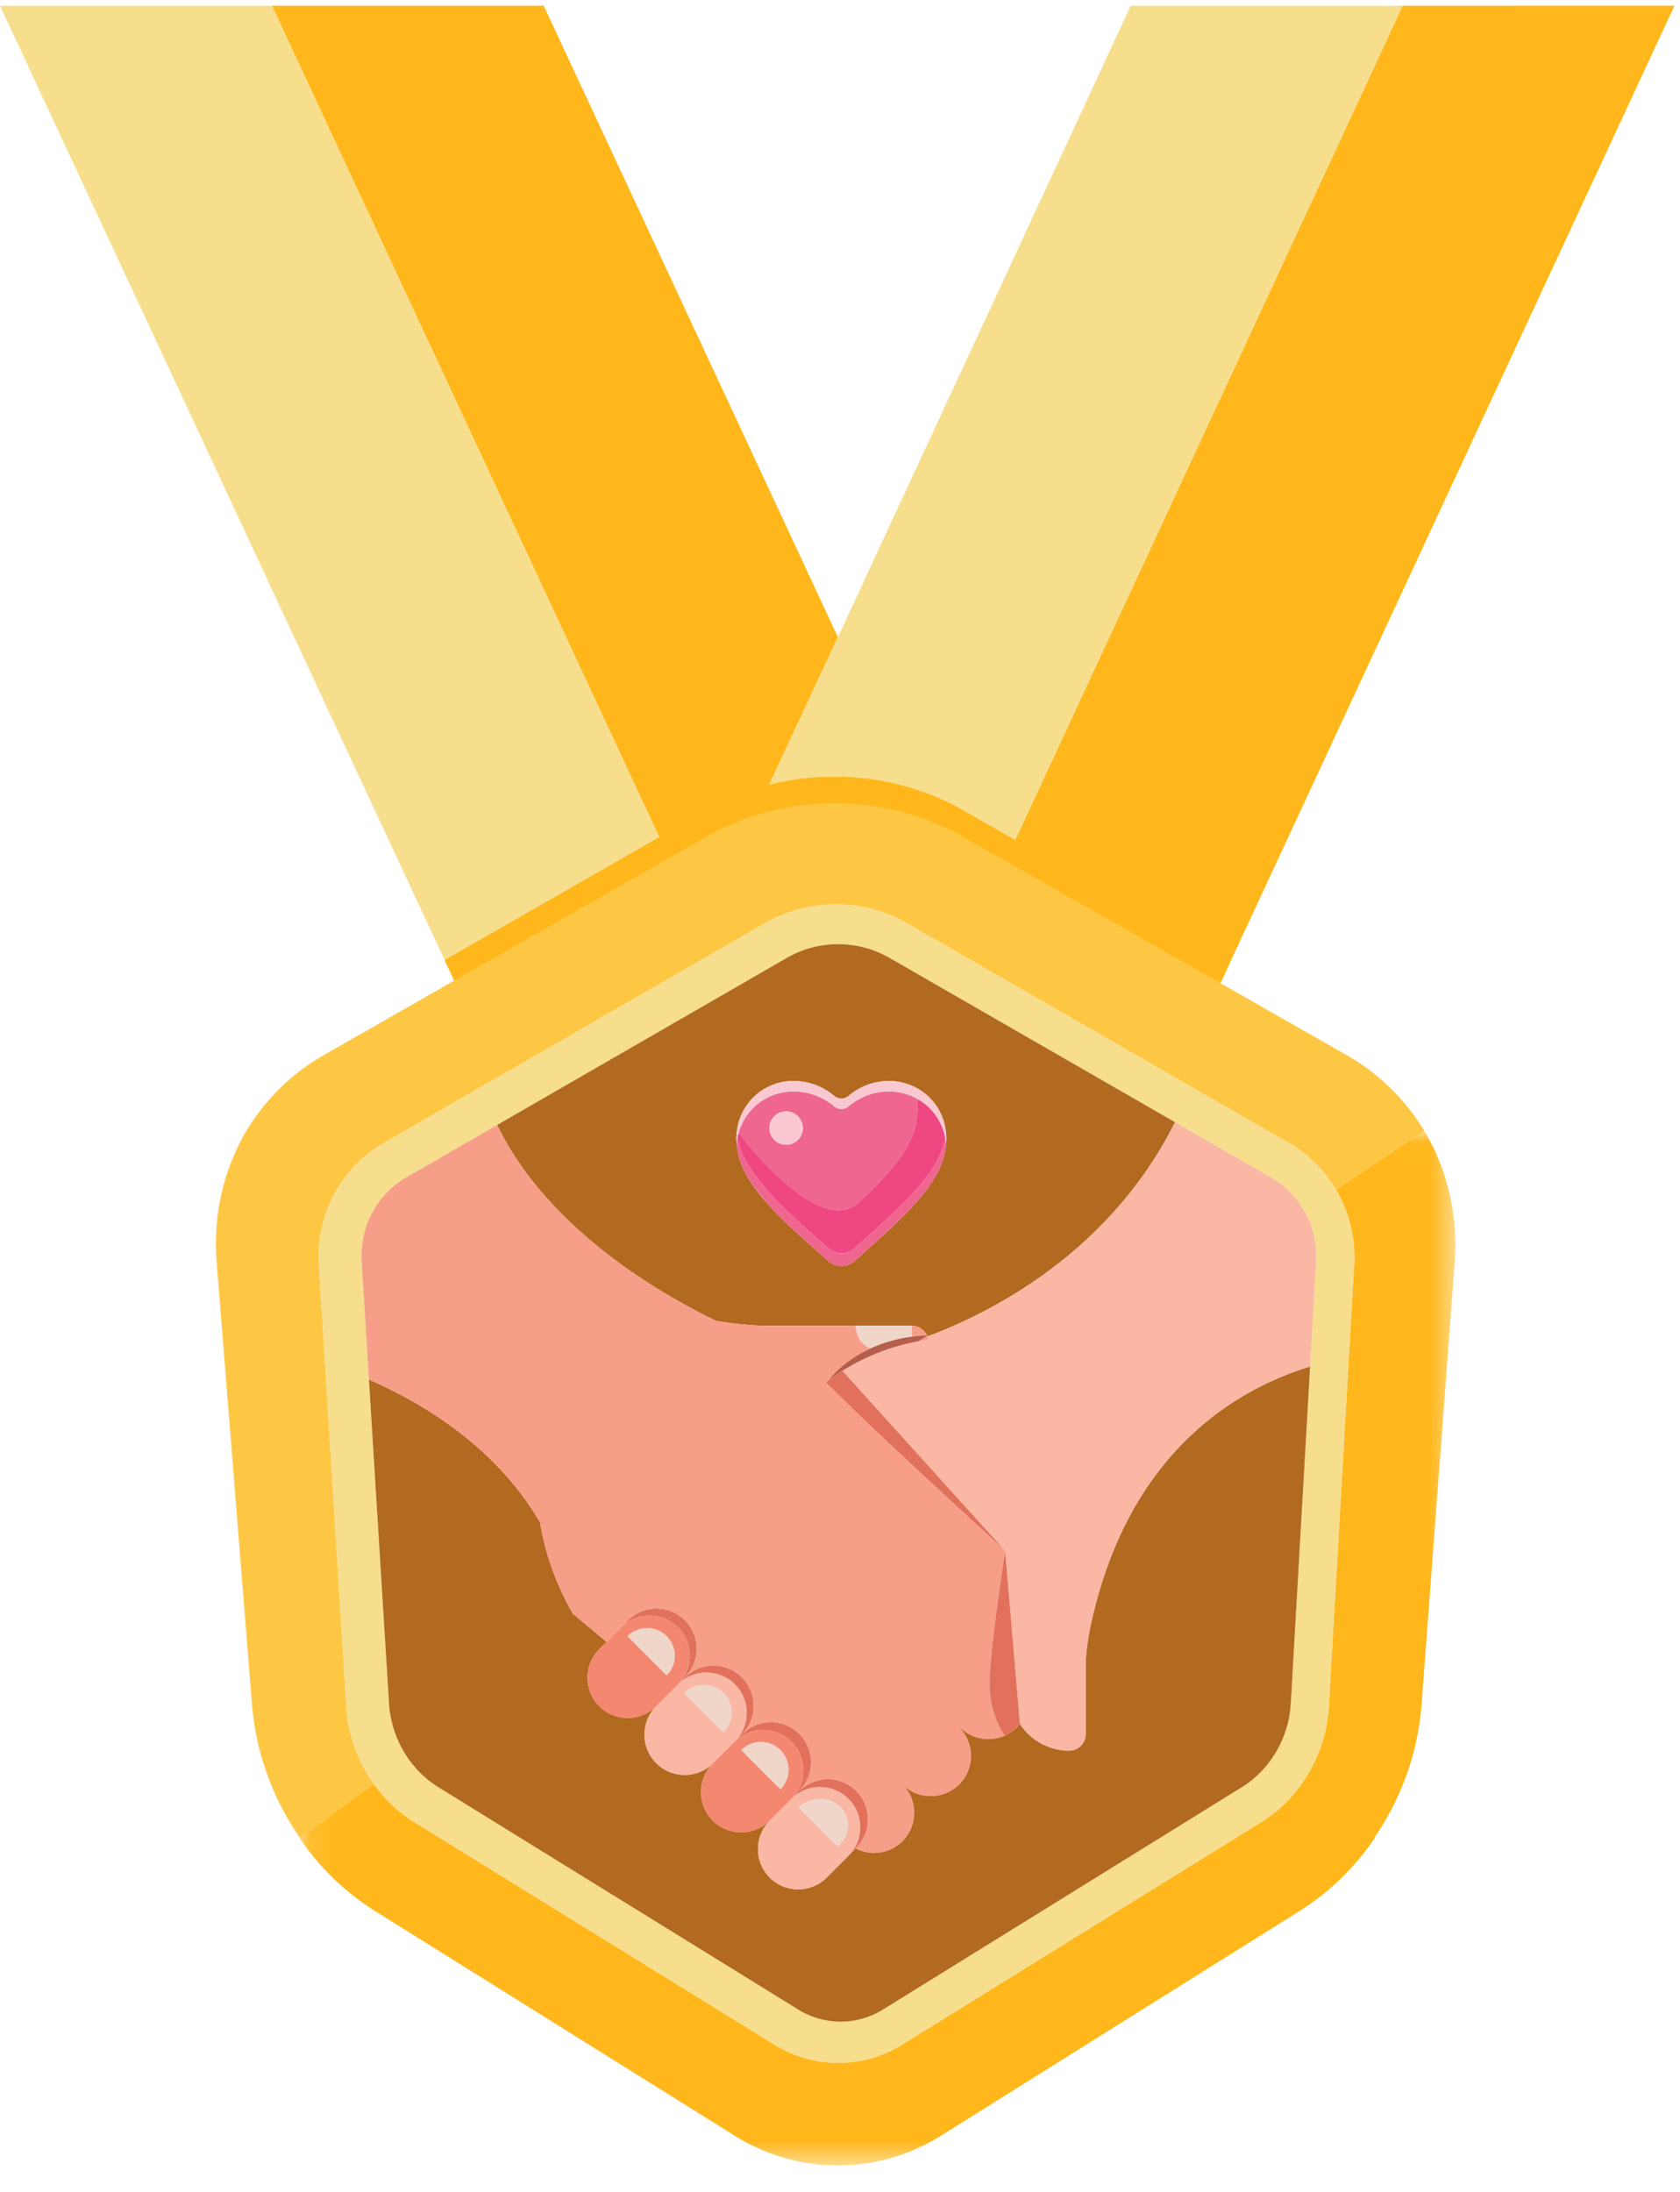
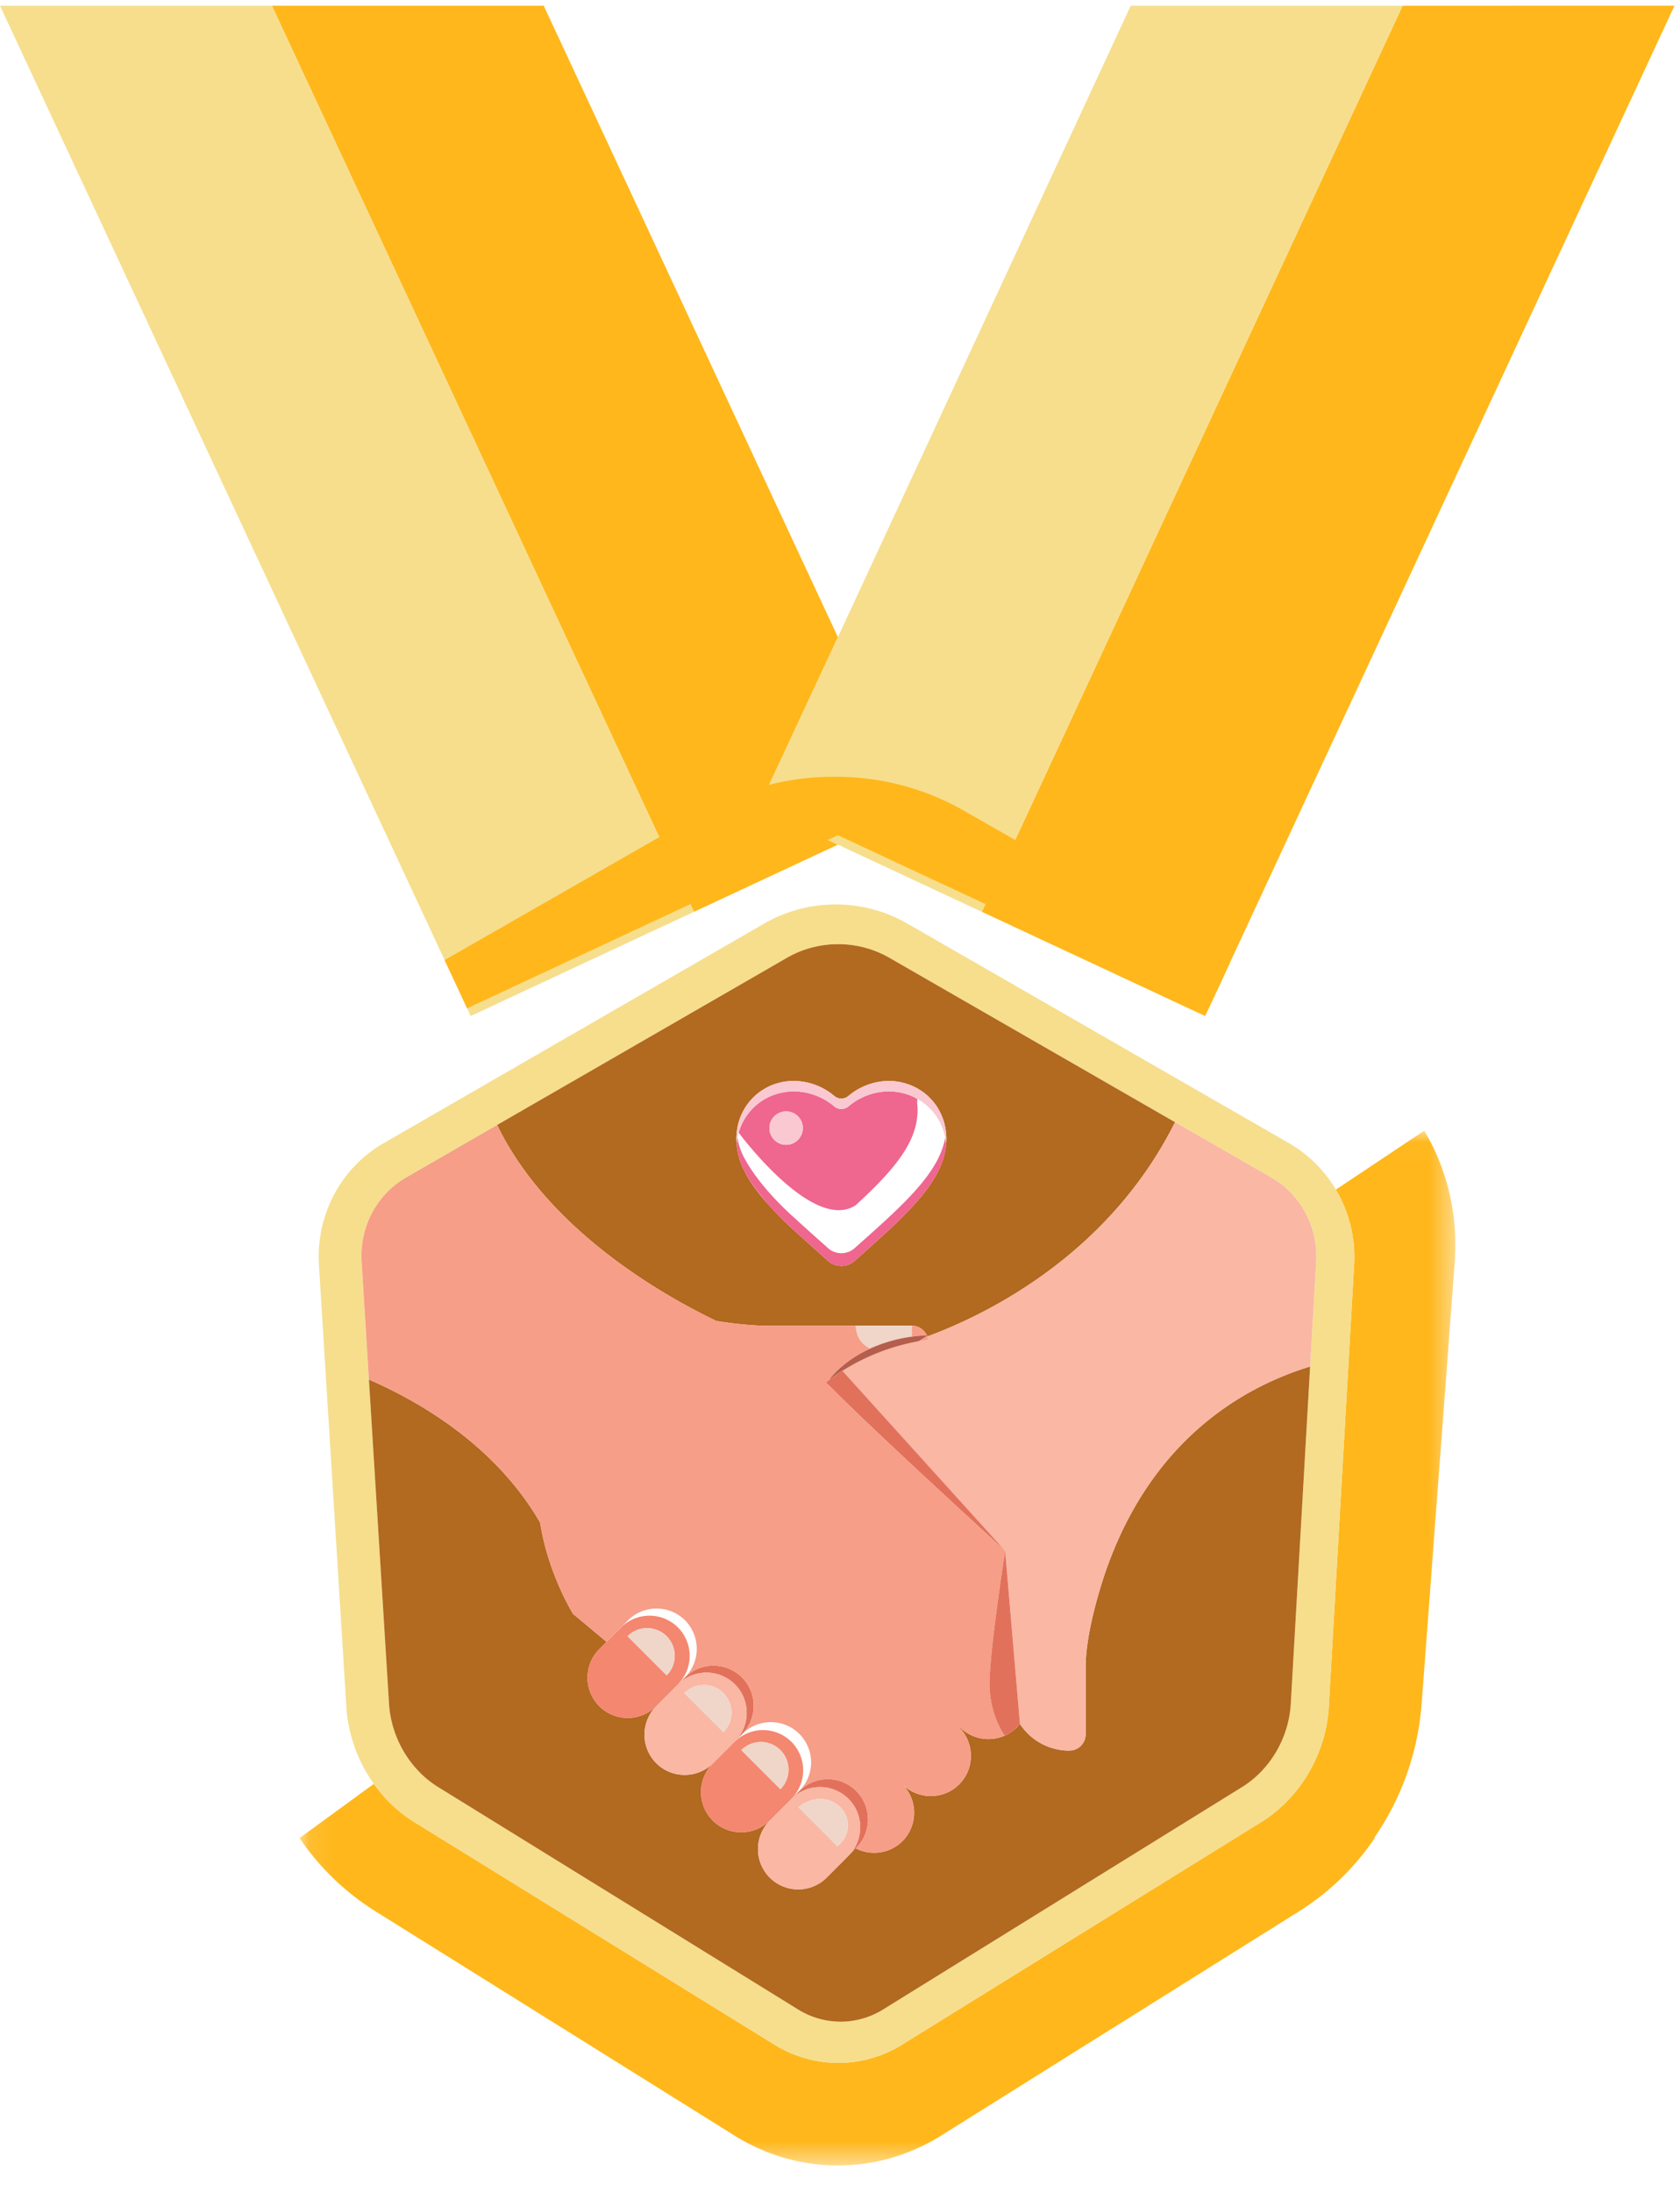
<svg xmlns="http://www.w3.org/2000/svg" xmlns:xlink="http://www.w3.org/1999/xlink" width="69" height="90">
  <defs>
    <path id="a" d="M.097.017H47.57v42.487H.097z" />
  </defs>
  <g fill="none" fill-rule="evenodd">
    <path fill="#FFB71B" d="m11.166.235 17.338 37.204 5.91-2.758-3.26-1.522 3.26-6.997L22.332.235z" />
    <path fill="#F6DE8D" d="m0 .235 19.332 41.483 9.172-4.28L11.166.236z" />
    <path fill="#FFB71B" d="M57.608.235 40.325 37.439l9.172 4.28L68.773.234z" />
    <path fill="#F6DE8D" d="M46.441.235 34.414 26.162l-3.26 6.997 3.26 1.522 5.91 2.758L57.608.235z" />
    <path d="m18.261 39.421.923 1.98 8.352-3.897 6.878-3.21 6.878 3.21 8.352 3.896.873-1.872-11.075-6.324a10.579 10.579 0 0 0-5.118-1.308v-.002h-.093v.002a10.54 10.54 0 0 0-5.111 1.308l-10.86 6.217z" fill="#FFB71B" />
    <g transform="translate(12.204 46.41)">
      <mask id="b" fill="#fff">
        <use xlink:href="#a" />
      </mask>
      <path d="m46.29.017-3.629 2.418a5.44 5.44 0 0 1 .75 3.102l-1.04 18.135c-.112 1.96-1.206 3.792-2.855 4.782L24.898 37.51a4.978 4.978 0 0 1-2.671.783 5.014 5.014 0 0 1-2.693-.793l-14.66-9.056a5.771 5.771 0 0 1-1.724-1.608L.115 29.049l-.018.013a10.528 10.528 0 0 0 3.213 3.064l14.52 9.067c1.353.874 2.85 1.307 4.34 1.309v.002l.04-.001.04.001v-.002c1.49-.002 2.985-.435 4.334-1.309l14.475-9.067a10.46 10.46 0 0 0 3.198-3.064l-.018-.013a11.139 11.139 0 0 0 1.943-5.473l1.36-18.134c.147-1.964-.304-3.844-1.251-5.425" fill="#FFB71B" mask="url(#b)" />
    </g>
-     <path d="m14.225 70.09-1.126-18.135c-.127-2.045.87-3.955 2.6-4.984l15.74-9.078a5.898 5.898 0 0 1 5.759-.011l15.78 9.077a5.374 5.374 0 0 1 1.887 1.886l3.63-2.418a8.87 8.87 0 0 0-3.117-3.064l-15.923-9.067a10.631 10.631 0 0 0-5.131-1.309v-.002l-.047.001h-.047v.001a10.59 10.59 0 0 0-5.125 1.309l-15.878 9.067a8.808 8.808 0 0 0-3.102 3.064c-.94 1.582-1.381 3.461-1.225 5.425l1.45 18.135a11.178 11.178 0 0 0 1.969 5.472l3.035-2.214a6.119 6.119 0 0 1-1.13-3.155" fill="#FEC743" />
    <path d="m54.055 51.822-.247 4.288-.794 13.846c-.08 1.42-.87 2.743-2.052 3.453l-14.637 9.068a3.338 3.338 0 0 1-1.798.534 3.35 3.35 0 0 1-1.8-.534l-14.681-9.068c-1.185-.71-1.98-2.033-2.068-3.453l-.826-13.313-.299-4.821c-.088-1.42.597-2.743 1.791-3.453l3.773-2.176 11.948-6.891a4.21 4.21 0 0 1 2.059-.534 4.22 4.22 0 0 1 2.06.534l11.778 6.774 3.985 2.293c1.198.71 1.89 2.033 1.808 3.453m-1.078-4.863-15.78-9.077a5.898 5.898 0 0 0-5.759.01L15.7 46.972c-1.73 1.029-2.727 2.939-2.6 4.984l1.126 18.135a6.11 6.11 0 0 0 1.129 3.155 5.768 5.768 0 0 0 1.723 1.608l14.661 9.056a5.01 5.01 0 0 0 2.693.794c.946 0 1.876-.275 2.67-.784l14.619-9.055c1.649-.99 2.744-2.822 2.855-4.782l1.04-18.135a5.447 5.447 0 0 0-.75-3.102 5.37 5.37 0 0 0-1.888-1.886" fill="#F6DE8D" />
    <path d="m45.456 64.393-.016.045c-.09.257-.176.524-.258.797l-.042.141c-.082.28-.16.57-.232.867-.174.72-.318 1.518-.318 2.196v2.768a.672.672 0 0 1-.672.673s-1.249.072-2.027-1.094c0 0-.033.04-.087.094-.014.015-.023.032-.037.045-.019.02-.042.034-.063.052-.043.04-.096.082-.15.123l-.07.05c-.07.046-.142.088-.218.118l-.002-.003a1.655 1.655 0 0 1-1.835-.34l-.008-.008-.02.018c.635.644.634 1.69-.006 2.33-.63.63-1.65.64-2.295.036a1.658 1.658 0 0 1-.036 2.297 1.653 1.653 0 0 1-1.916.297l-.282.282c-.008.007-.012.016-.02.024l-.893.894a1.658 1.658 0 0 1-2.339 0 1.66 1.66 0 0 1 0-2.34l.303-.303c.007-.006.011-.015.018-.022l-.323.323a1.658 1.658 0 0 1-2.338 0 1.66 1.66 0 0 1 0-2.34l.317-.317.006-.006-.307.306a1.658 1.658 0 0 1-2.338 0 1.661 1.661 0 0 1 0-2.34l.283-.283.006-.006-.29.289a1.658 1.658 0 0 1-2.338 0 1.66 1.66 0 0 1 0-2.34l.269-.269.019-.023.01-.01-1.373-1.146s-1.023-1.629-1.354-3.749c-1.787-3.084-4.779-4.892-7.032-5.875l.826 13.312c.089 1.42.883 2.743 2.069 3.453l14.68 9.068a3.35 3.35 0 0 0 1.8.534 3.34 3.34 0 0 0 1.798-.535l14.637-9.067c1.183-.71 1.971-2.033 2.052-3.453l.794-13.846c-2.592.79-6.421 2.858-8.352 8.283M30.26 46.474l.007-.06.002.003a2.33 2.33 0 0 1 2.346-2.032 2.59 2.59 0 0 1 1.65.615.45.45 0 0 0 .582 0 2.585 2.585 0 0 1 1.65-.615 2.427 2.427 0 0 1 1.273.36l.01.006c.182.114.345.253.487.412l.024.026c.069.08.134.163.19.252l.007.008c.052.082.1.169.142.257l.026.056c.043.094.08.19.11.29l.004.018c.027.093.047.189.063.287l.012.079c.013.105.022.212.022.322 0 1.635-1.457 2.97-3.689 4.945-.013.01-.024.022-.037.034a.828.828 0 0 1-1.171 0c-.012-.012-.024-.024-.037-.034a123.544 123.544 0 0 1-.66-.588c-.2-.18-.395-.356-.578-.527h-.002a12.941 12.941 0 0 1-1.1-1.094l-.086-.093c-.413-.463-.733-.907-.949-1.355l-.016-.026a2.51 2.51 0 0 1-.1-.22l-.014-.04a2.455 2.455 0 0 1-.068-.207l-.012-.046a2.68 2.68 0 0 1-.045-.192l-.001-.009-.004-.025-.007-.035a3.03 3.03 0 0 1-.036-.289c-.005-.066-.012-.132-.012-.199a2.6 2.6 0 0 1 .017-.279v-.005zm-.838 7.764c.691.116 1.332.172 1.858.196h6.175c.27 0 .5.16.608.39.022-.001.043-.004.065-.006l-.051.034c.003.008.004.017.008.025 2.362-.872 7.429-3.305 10.176-8.8l-11.777-6.775a4.229 4.229 0 0 0-2.061-.534c-.723 0-1.436.184-2.058.534l-11.948 6.89c2.093 4.323 6.817 6.997 9.005 8.046zm3.085 19.62.06-.06-.054.054-.006.006" fill="#B26920" />
    <path d="m52.247 48.369-3.985-2.293c-2.748 5.496-7.815 7.93-10.178 8.801.017.044.027.09.034.137-.13.016-.258.035-.385.057a8.81 8.81 0 0 0-3.133 1.216l6.683 7.39.608 7.11c.778 1.166 2.027 1.093 2.027 1.093a.672.672 0 0 0 .672-.672v-2.77c0-.677.144-1.474.318-2.195.072-.297.15-.586.232-.868l.042-.14c.082-.273.167-.54.259-.797l.015-.045c1.93-5.425 5.76-7.494 8.352-8.283l.247-4.288c.081-1.42-.61-2.743-1.808-3.453" fill="#F9B7A4" />
    <path d="M38.063 54.824a.67.67 0 0 0-.608-.39v.449a7.37 7.37 0 0 1 .608-.06m-.33.247c.127-.021.256-.04.385-.056a.697.697 0 0 0-.033-.137c-.004-.008-.005-.017-.008-.025l-.344.219" fill="#F69E87" />
    <path d="M37.455 54.434h-2.312c.022.488.268.774.589.94a6.102 6.102 0 0 1 1.723-.491v-.449z" fill="#F0D5C9" />
    <path d="m38.077 54.852.051-.034c-.022.002-.043.005-.065.006a7.394 7.394 0 0 0-.607.059 6.092 6.092 0 0 0-1.724.491c-1.162.535-1.671 1.258-1.697 1.296.294-.225.562-.387.562-.387l.003.004a8.815 8.815 0 0 1 3.133-1.216l.344-.219" fill="#B55E4C" />
    <path d="M34.035 56.67a6.05 6.05 0 0 0-.122.097c.125.116.25.234.37.355 1.516 1.517 4.672 4.428 7 6.554l-6.683-7.39-.003-.003s-.268.162-.562.387" fill="#E2715C" />
    <path d="M41.554 71.1a1.7 1.7 0 0 1-.07.05l.07-.05m.15-.123c.02-.018.044-.032.063-.052.014-.014.024-.03.038-.045-.03.03-.061.061-.1.097" fill="#F69E87" />
-     <path d="M30.168 71.52a1.658 1.658 0 0 1 2.338 0c.64.64.642 1.687.007 2.331l.054-.054.263-.263a1.66 1.66 0 0 0 0-2.34 1.658 1.658 0 0 0-2.339 0l-.306.306-.001.002-.588.588-.005.006.577-.577zm-4.661-4.698a1.659 1.659 0 0 1 2.338 0c.636.636.64 1.67.02 2.316l.268-.27a1.66 1.66 0 0 0 0-2.34 1.659 1.659 0 0 0-2.338 0l-.883.886-.011.01c-.007.007-.012.016-.02.023l.626-.625z" fill="#E2715C" />
    <path d="M27.846 69.162a1.657 1.657 0 0 1 2.338 0c.641.64.642 1.688.006 2.332l.284-.283a1.66 1.66 0 0 0 0-2.34 1.658 1.658 0 0 0-2.339 0l-.288.289-.002.001-.604.605-.006.007.611-.611zm7.322 4.372a1.658 1.658 0 0 0-2.338 0l-.263.264-.06.06-.572.572c-.007.007-.01.015-.018.022l.592-.591a1.657 1.657 0 0 1 2.338 0c.635.636.64 1.67.02 2.316l.28-.282.021-.02a1.66 1.66 0 0 0 0-2.34" fill="#E2715C" />
    <path d="M22.184 62.52c.331 2.119 1.354 3.748 1.354 3.748l1.374 1.145.883-.884a1.658 1.658 0 0 1 2.339 0 1.66 1.66 0 0 1 0 2.34l-.27.269c-.007.007-.01.015-.017.022l.288-.289a1.657 1.657 0 0 1 2.338 0 1.659 1.659 0 0 1 0 2.34l-.283.283c-.002.002-.002.004-.005.006l.306-.306a1.658 1.658 0 0 1 2.339 0 1.66 1.66 0 0 1 0 2.34l-.264.263h.001l.263-.263a1.658 1.658 0 0 1 2.338 0 1.66 1.66 0 0 1 0 2.34l-.02.02a1.65 1.65 0 0 0 1.916-.297c.63-.63.638-1.65.035-2.296a1.656 1.656 0 0 0 2.296-.035 1.66 1.66 0 0 0 .007-2.33l.019-.02.008.01a1.656 1.656 0 0 0 1.835.34c-.025-.034-.565-.775-.62-1.957-.055-1.21.639-5.633.639-5.633-2.328-2.127-5.484-5.037-7-6.554-.12-.12-.244-.238-.37-.355h-.001a5.138 5.138 0 0 1 .123-.097c.026-.037.535-.76 1.697-1.296-.322-.166-.566-.452-.588-.94H31.28a15.828 15.828 0 0 1-1.858-.196c-2.188-1.049-6.912-3.723-9.005-8.045l-3.773 2.176c-1.194.71-1.88 2.033-1.79 3.453l.298 4.821c2.253.984 5.245 2.791 7.032 5.876" fill="#F69E87" />
    <path d="M29.712 69.517a1.136 1.136 0 0 1 0 1.606l-1.606-1.606a1.135 1.135 0 0 1 1.606 0zm.472 1.985.002-.002.004-.006a1.659 1.659 0 0 0-.006-2.332 1.657 1.657 0 0 0-2.338 0l-.611.611-.283.283a1.66 1.66 0 0 0 0 2.34 1.657 1.657 0 0 0 2.338 0l.306-.306.588-.588zm4.324 2.698c.443.444.443 1.163-.116 1.606L32.786 74.2c.56-.444 1.278-.444 1.722 0m.338-.339a1.657 1.657 0 0 0-2.338 0l-.591.591-.303.303a1.661 1.661 0 0 0 0 2.34 1.658 1.658 0 0 0 2.339 0l.893-.894c.008-.008.012-.017.02-.024a1.66 1.66 0 0 0-.02-2.316" fill="#F9B7A4" />
    <path d="M30.447 71.859a1.135 1.135 0 0 1 1.605 1.606l-1.605-1.606zm2.06 1.999.006-.007a1.66 1.66 0 0 0-.007-2.331 1.657 1.657 0 0 0-2.338 0l-.577.576-.317.318a1.66 1.66 0 0 0 0 2.34 1.658 1.658 0 0 0 2.338 0l.323-.324.571-.57.001-.002zm-5.127-6.675a1.136 1.136 0 0 1 0 1.606l-1.606-1.606a1.135 1.135 0 0 1 1.605 0zm.465 1.978.002-.001c.006-.007.01-.015.017-.022a1.658 1.658 0 0 0-.019-2.316 1.658 1.658 0 0 0-2.338 0l-.625.625-.269.269a1.66 1.66 0 0 0 0 2.34 1.658 1.658 0 0 0 2.339 0l.288-.29.605-.605z" fill="#F48770" />
    <path d="M34.392 75.806c.559-.443.559-1.162.115-1.606-.443-.444-1.161-.444-1.72 0l1.605 1.606zm-2.34-3.947a1.134 1.134 0 0 0-1.605 0l1.605 1.606a1.135 1.135 0 0 0 0-1.606m-2.34-2.342a1.135 1.135 0 0 0-1.606 0l1.606 1.606a1.136 1.136 0 0 0 0-1.606m-2.332-2.334a1.135 1.135 0 0 0-1.606 0l1.605 1.606a1.136 1.136 0 0 0 0-1.606" fill="#F0D5C9" />
    <path d="M40.644 69.309c.054 1.182.595 1.923.62 1.956l.002.003a1.191 1.191 0 0 0 .288-.168 2.1 2.1 0 0 0 .25-.22c.054-.054.087-.093.087-.093l-.608-7.11s-.694 4.422-.64 5.632" fill="#E2715C" />
    <path d="M30.267 47.065a1.763 1.763 0 0 1-.01-.12l-.002.012a2.66 2.66 0 0 0 .016.148c0-.013-.003-.026-.004-.04m.291.981c.216.448.536.892.95 1.355l.026.025a7.492 7.492 0 0 1-.976-1.38m-.239-.658a1.492 1.492 0 0 1-.016-.073l.016.073m1.969-1.754a.686.686 0 1 1-.001 1.372.686.686 0 0 1 0-1.372m2.859 3.852c1.568-1.444 2.54-2.578 2.54-3.912 0-.087-.006-.174-.015-.259-.008-.076-.026-.148-.04-.222a2.409 2.409 0 0 0-1.135-.279c-.596 0-1.192.228-1.649.615a.45.45 0 0 1-.582 0 2.59 2.59 0 0 0-1.65-.615c-1.1 0-1.994.701-2.277 1.694.468.616 3.186 4.044 4.808 2.978" fill="#EF668F" />
-     <path d="m38.267 45.163.024.026-.024-.026m.566 1.194c.005.026.008.052.012.08-.004-.028-.007-.054-.012-.08m-.067-.305.004.018-.004-.018m-8.496.365-.003-.003-.006.06.009-.057m-.01.061v-.004.005-.001m-.003.462v.005c.002.039.006.079.01.12a2.805 2.805 0 0 1-.01-.125m.015.166c.005.045.012.092.02.14.001.012.004.023.006.035a2.394 2.394 0 0 1-.026-.175m.029.2.002.009a2.603 2.603 0 0 0-.002-.009m1.233 1.596-.026-.025.085.093c.382.431.776.806 1.1 1.094.38.35.793.72 1.24 1.115l.037.035a.828.828 0 0 0 1.171 0l.037-.035c2.01-1.779 3.389-3.039 3.643-4.465a2.319 2.319 0 0 0-1.14-1.592c-.002.065-.003.13-.01.194.01.084.014.17.014.258 0 1.334-.97 2.468-2.54 3.913-1.62 1.065-4.339-2.363-4.807-2.979a2.731 2.731 0 0 0-.048.205c.04.245.114.519.252.783.262.5.619.978.992 1.406" fill="#EE4781" />
    <path d="M37.672 45.315c.006-.063.007-.128.01-.193-.018-.01-.035-.02-.052-.028.015.073.034.145.042.221m-7.412 1.16v-.001.004-.003m8.561.239c-.254 1.426-1.633 2.686-3.643 4.465l-.037.034a.827.827 0 0 1-1.171 0l-.037-.034c-.447-.395-.86-.764-1.24-1.115a13.017 13.017 0 0 1-1.1-1.094l-.085-.093.026.025c-.373-.429-.73-.907-.991-1.406a2.58 2.58 0 0 1-.253-.783c-.014.074-.026.15-.033.227.003.04.005.082.01.125l.004.04c.008.057.016.116.027.176l.003.025a2.817 2.817 0 0 0 .127.454l.015.04c.03.073.061.147.1.22l.014.026c.26.49.61.958.977 1.38a1.45 1.45 0 0 0-.026-.025l.085.093c.382.43.776.806 1.1 1.093h.001a49.566 49.566 0 0 0 .631.575c.196.175.398.355.608.54l.037.035a.828.828 0 0 0 1.171 0l.037-.034c2.232-1.976 3.69-3.31 3.69-4.945 0 .067-.006.133-.011.2a2.487 2.487 0 0 0-.036-.244" fill="#EF668F" />
    <path d="M32.288 47.006a.686.686 0 1 0-.002-1.373.686.686 0 0 0 .002 1.373" fill="#F9C8D1" />
    <path d="M30.26 46.478v.001a2.6 2.6 0 0 0-.017.279c0 .067.007.133.012.2 0-.005 0-.009.002-.014v-.004a2.377 2.377 0 0 1 .08-.432c.284-.993 1.178-1.694 2.278-1.694.596 0 1.193.229 1.65.615a.45.45 0 0 0 .582 0 2.59 2.59 0 0 1 1.65-.615 2.4 2.4 0 0 1 1.133.28l.051.028c.585.33 1.007.9 1.14 1.591.016.08.028.162.036.244.004-.066.011-.132.011-.199 0-.11-.01-.217-.023-.322l-.012-.08a2.388 2.388 0 0 0-.063-.286l-.004-.017c-.03-.1-.067-.197-.11-.291l-.026-.056a2.371 2.371 0 0 0-.142-.256c-.003-.003-.004-.007-.006-.01a2.281 2.281 0 0 0-.19-.251l-.025-.026a2.285 2.285 0 0 0-.487-.412l-.01-.006a2.388 2.388 0 0 0-1.274-.36c-.596 0-1.192.228-1.649.615a.45.45 0 0 1-.582 0 2.592 2.592 0 0 0-1.65-.615c-1.22 0-2.186.864-2.346 2.032l-.008.058v.003" fill="#F9C8D1" />
  </g>
</svg>